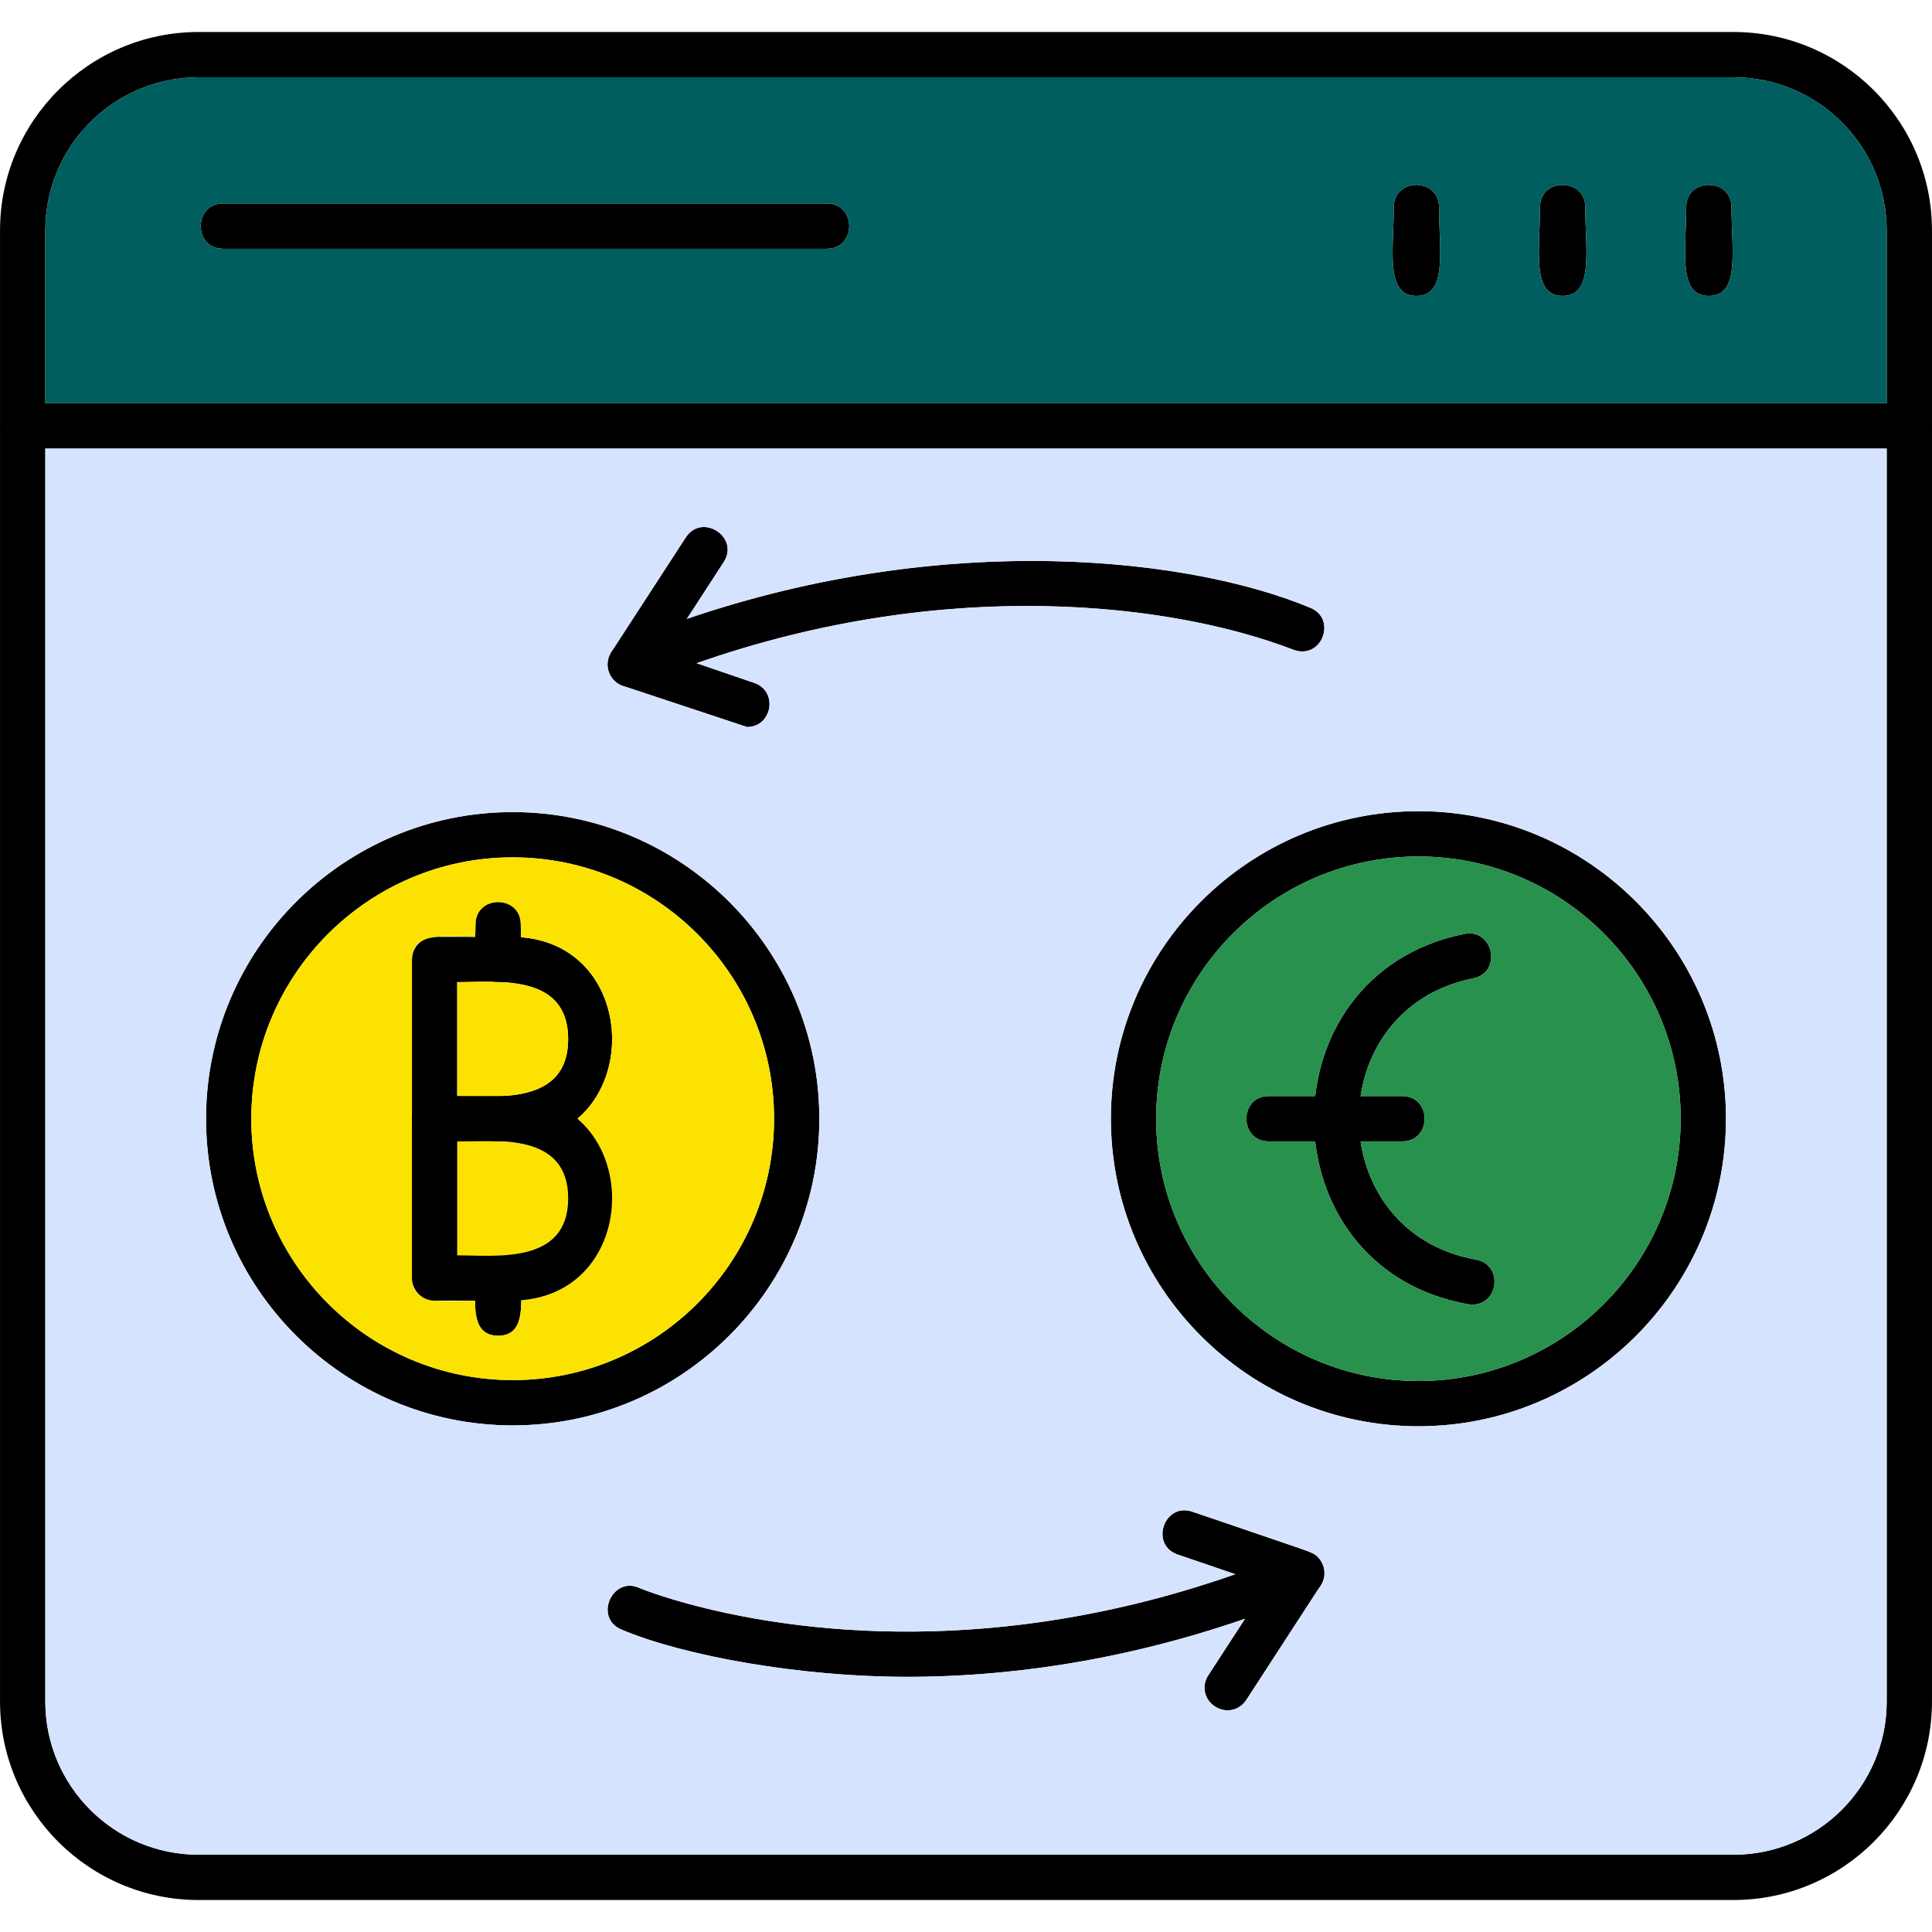
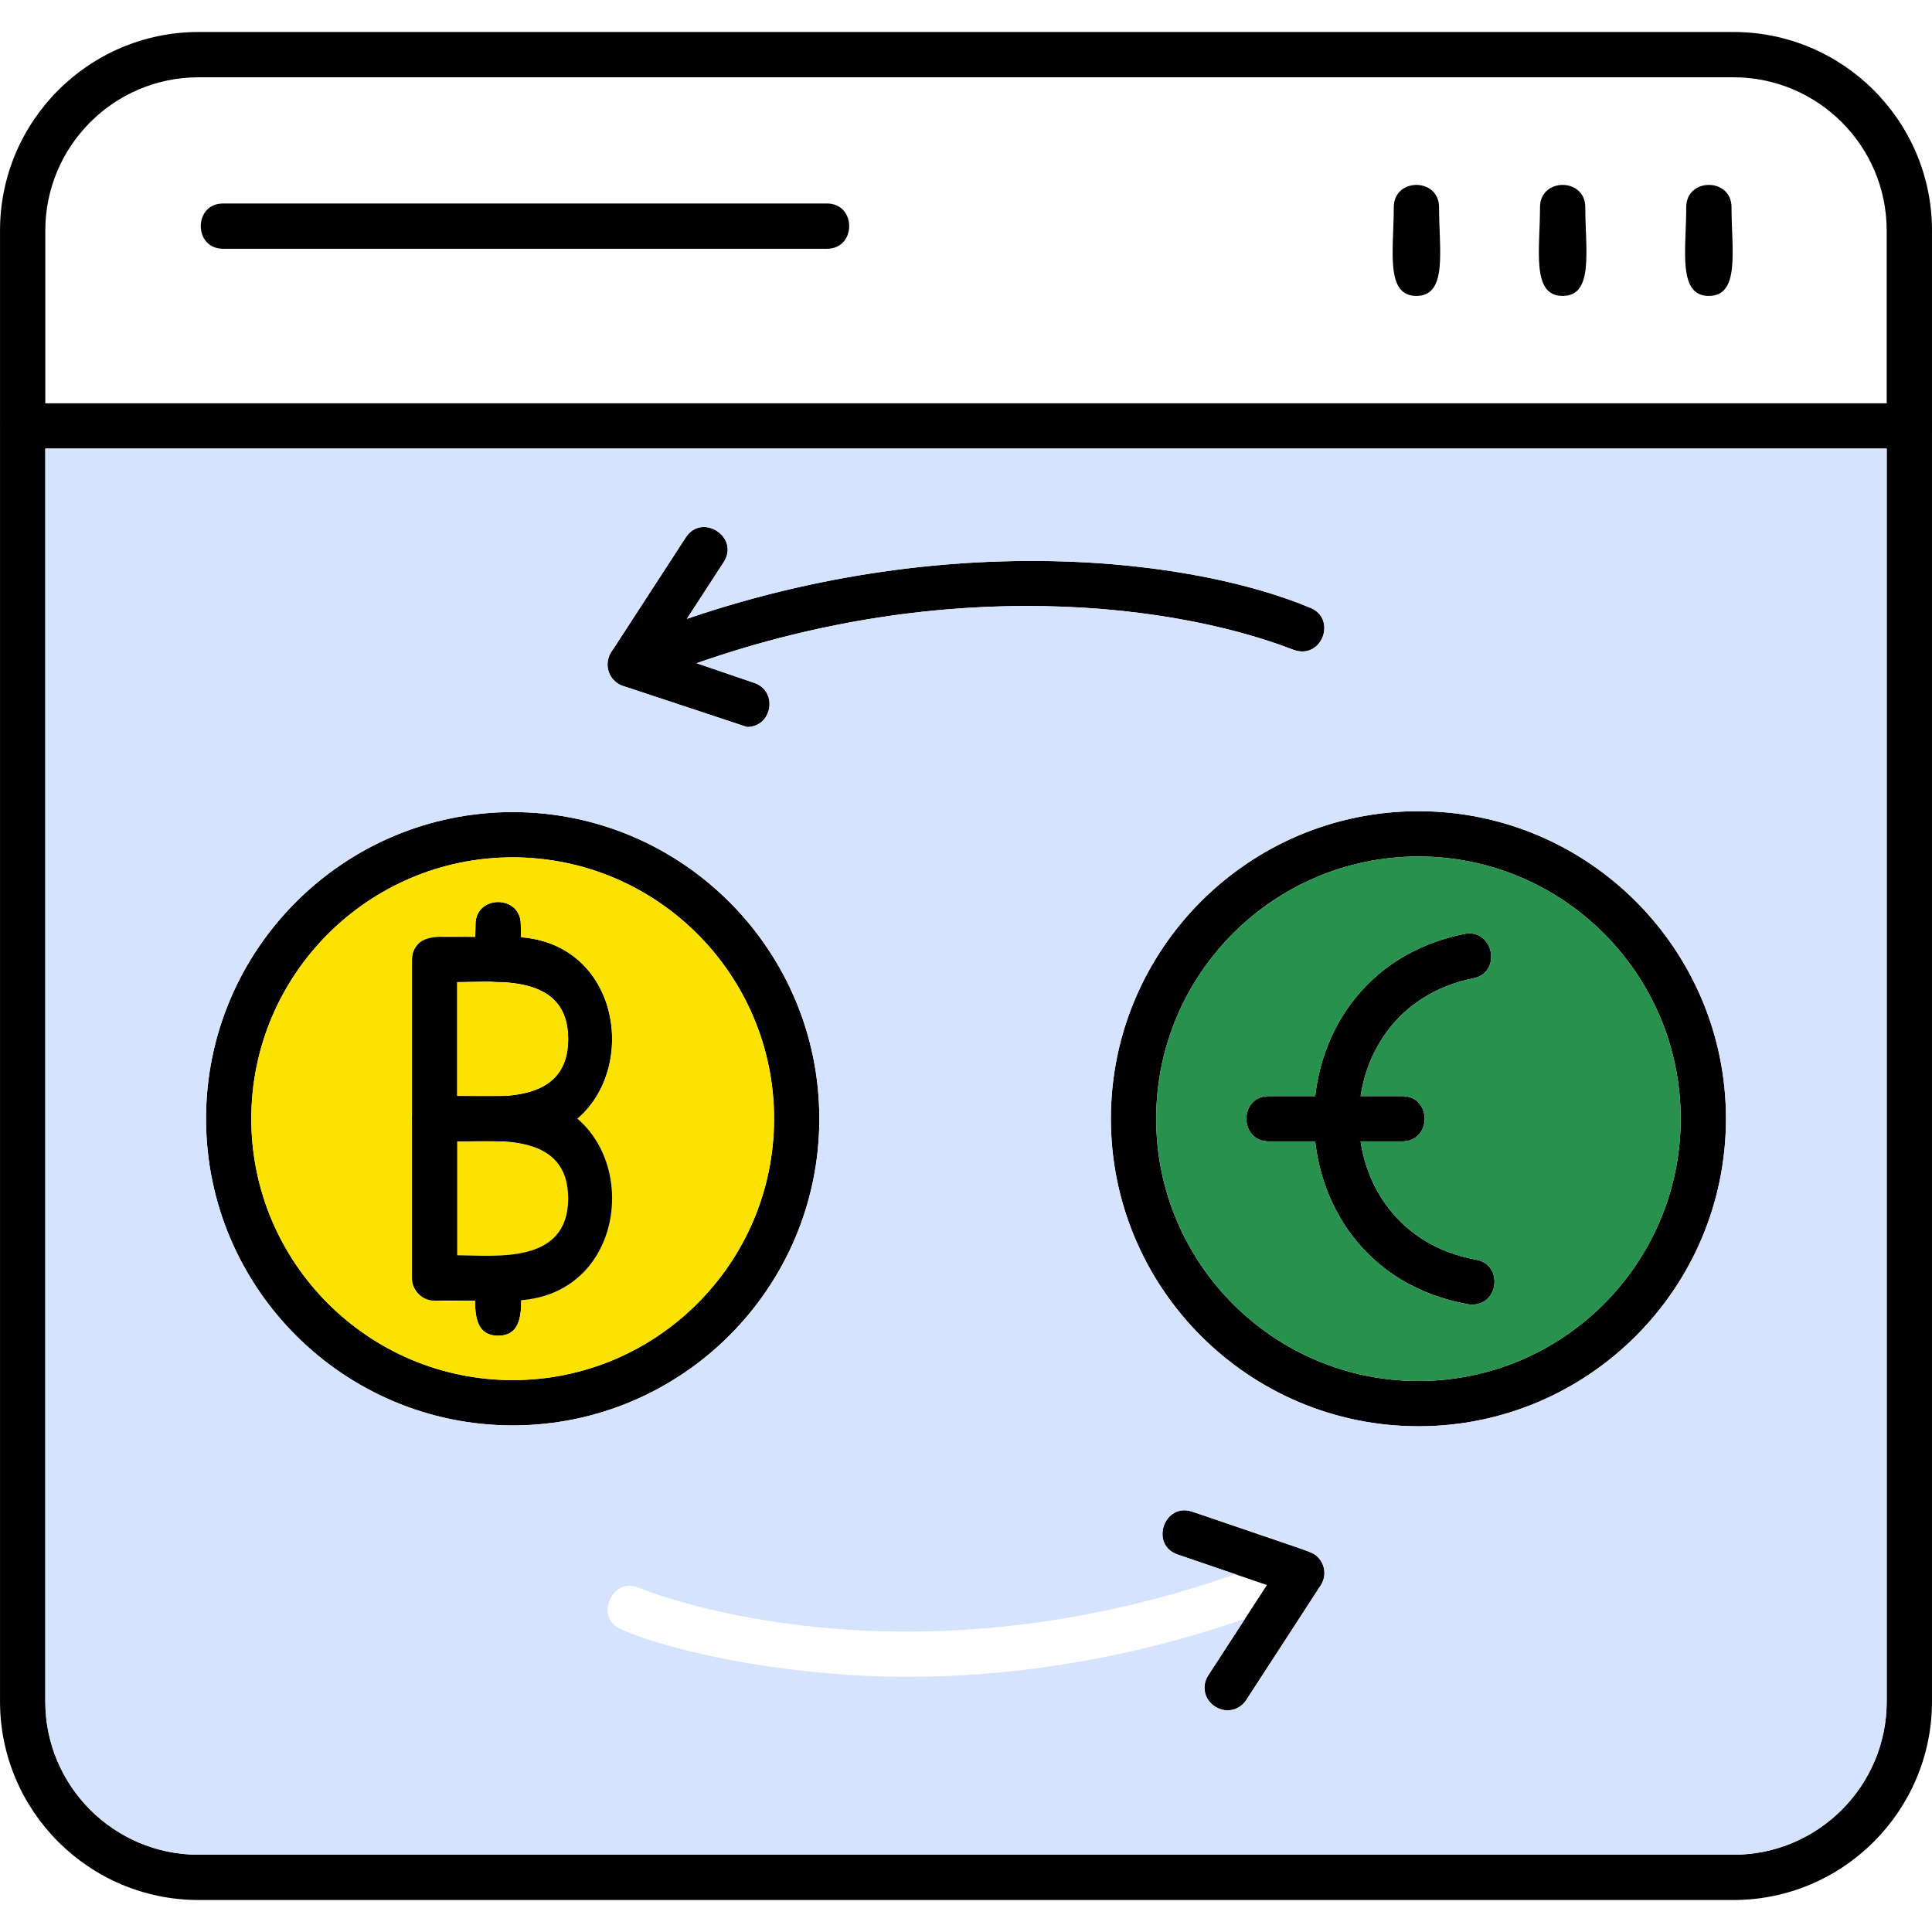
<svg xmlns="http://www.w3.org/2000/svg" clip-rule="evenodd" fill-rule="evenodd" height="512" image-rendering="optimizeQuality" shape-rendering="geometricPrecision" text-rendering="geometricPrecision" viewBox="0 0 1706.66 1706.66" width="512">
  <g id="Layer_x0020_1">
    <path d="m1531.26 1678.4h-1355.88c-96.69 0-175.36-78.68-175.36-175.37v-1299.4c0-96.69 78.67-175.36 175.36-175.36h1355.9c96.69 0 175.37 78.67 175.37 175.36v1299.42c-.02 96.68-78.7 175.35-175.39 175.35zm-1355.88-1610.13c-74.64 0-135.36 60.72-135.36 135.36v1299.42c0 74.64 60.72 135.35 135.36 135.35h1355.9c74.64 0 135.36-60.72 135.36-135.35v-1299.42c0-74.64-60.72-135.36-135.36-135.36h-1355.9z" />
    <path d="m1686.64 396.24h-1666.63c-26.33 0-26.33-40 0-40h1666.63c26.33 0 26.33 40 0 40z" />
    <path d="m1252.98 1259.91c-149.78 0-271.67-121.87-271.67-271.69 0-149.79 121.87-271.65 271.67-271.65s271.68 121.86 271.68 271.65c0 149.82-121.87 271.69-271.68 271.69zm0-503.32c-127.73 0-231.66 103.91-231.66 231.65 0 127.75 103.91 231.68 231.67 231.68 127.75 0 231.66-103.91 231.66-231.68 0-127.73-103.92-231.65-231.67-231.65z" />
    <path d="m1300.38 1152.43c-1.18 0-2.36-.11-3.55-.32-179.92-31.97-182-291.35-3.31-327.11 25.82-5.16 33.67 34.06 7.86 39.22-135.69 27.2-134.35 224.03 2.5 248.52 23.87 4.27 20.57 39.69-3.5 39.69z" />
    <path d="m1238.73 1008.25h-117.97c-26.33 0-26.32-40 0-40h117.97c26.32 0 26.32 40 0 40z" />
    <path d="m452.89 1259.15c-149.37 0-270.88-121.52-270.88-270.9 0-149.37 121.52-270.88 270.88-270.88 149.35 0 270.88 121.53 270.88 270.88 0 149.36-121.51 270.9-270.88 270.9zm0-501.8c-127.31 0-230.9 103.58-230.9 230.9 0 127.31 103.58 230.88 230.9 230.88 127.31 0 230.9-103.57 230.9-230.88s-103.58-230.9-230.9-230.9z" />
    <path d="m451.57 1008.25h-67.67c-11.04 0-20-8.97-20-20v-140.66c0-11.04 8.96-20 20-20h67.67c118.89 0 118.86 180.66 0 180.66zm-47.67-40.02c33.8 0 98 8.44 98-50.33 0-58.76-64.17-50.32-98-50.31v100.65z" />
    <path d="m440.04 1179.94c-25.13 0-20-30.33-20-51.01 0-26.33 40-26.32 40 0 0 20.7 5.13 51.01-20 51.01z" />
    <path d="m440.04 867.59c-25.13 0-20-30.31-20-51.01 0-26.33 40-26.33 40 0 0 20.72 5.13 51.01-20 51.01z" />
-     <path d="m801.22 1481.26c-94.3 0-197.09-18.41-252.31-41.78-24.63-10.42-7.96-47.35 15.63-36.83.18.09 18.89 7.9 52.1 16.37 94.78 24.22 289.09 50.13 525.65-47.96 24.24-10.07 39.54 26.89 15.33 36.94-135.03 56-257.15 73.26-356.4 73.26z" />
    <path d="m1084.09 1510.85c-15.72 0-25.42-17.54-16.77-30.89l51.83-79.79-78.84-26.94c-24.89-8.5-12-46.39 12.94-37.84l103.12 35.23c12.31 4.22 17.41 18.9 10.32 29.82l-65.8 101.31c-3.84 5.87-10.26 9.09-16.8 9.09z" />
    <path d="m556.73 606.96c-21.69 0-27.83-30.12-7.69-38.48 253.66-105.31 495.99-78.76 608.69-31.48 23.58 9.89 9.79 46.63-15.6 36.83-111.49-43.03-333.96-70.23-577.76 31.6-2.48 1.04-5.08 1.53-7.64 1.53z" />
    <path d="m659.86 642.2-109.59-36.31c-12.31-4.22-17.38-18.92-10.3-29.84l65.8-101.3c14.33-22.06 47.9-.31 33.54 21.8l-51.82 79.78 78.83 26.93c21.29 7.28 15.91 38.95-6.46 38.95z" />
    <path d="m730.41 219.75h-533.32c-26.33 0-26.33-40 0-40h533.32c26.33 0 26.33 40 0 40z" />
    <path d="m1251.21 261.41c-27.81 0-20-40.76-20-78.33 0-26.32 40-26.32 40 0 0 37.66 7.82 78.33-20 78.33z" />
    <path d="m1380.39 261.41c-27.81 0-20-40.76-20-78.33 0-26.32 40-26.32 40 0 0 37.66 7.81 78.33-20 78.33z" />
    <path d="m1509.56 261.41c-27.81 0-20-40.76-20-78.33 0-26.32 40-26.32 40 0 0 37.61 7.81 78.33-20 78.33z" />
    <path d="m1301.39 864.22c-59.19 11.86-92.3 56-99.47 104.03h36.81c26.32 0 26.32 40 0 40h-36.84c7.24 48.84 41.28 93.63 101.99 104.49 23.87 4.27 20.57 39.69-3.5 39.69-1.18 0-2.36-.11-3.55-.32-82.47-14.65-127.57-77.08-135.03-143.85h-41.04c-26.33 0-26.32-40 0-40h41.06c7.39-65.64 51.2-127.14 131.71-143.25 25.82-5.16 33.67 34.06 7.86 39.22zm-48.41-107.63c-127.73 0-231.66 103.91-231.66 231.65 0 127.75 103.91 231.68 231.67 231.68 127.75 0 231.66-103.91 231.66-231.68 0-127.73-103.92-231.65-231.67-231.65z" fill="#27914d" />
    <path d="m460.31 827.93c86.7 6.8 103.28 114.79 49.77 160.32 53.48 45.5 36.94 153.39-49.61 160.31-.02 16.2-2.65 31.37-20.43 31.37-17.65 0-20.37-14.96-20.43-31.02-23.65 0-55.71 5.67-55.71-20v-281.33c0-25.69 32.1-20 55.87-20 .12-3.81.26-7.55.26-11.01 0-26.33 40-26.33 40 0 0 3.57.15 7.42.28 11.35zm-7.43-70.57c-127.31 0-230.9 103.58-230.9 230.9 0 127.31 103.58 230.88 230.9 230.88 127.31 0 230.9-103.57 230.9-230.88s-103.58-230.9-230.9-230.9z" fill="#fbe201" />
    <path d="m452.89 717.37c149.35 0 270.88 121.53 270.88 270.88 0 149.36-121.51 270.9-270.88 270.9s-270.88-121.52-270.88-270.9c0-149.37 121.52-270.88 270.88-270.88zm-412.86-321.12v1106.8c0 74.64 60.72 135.35 135.36 135.35h1355.9c74.64 0 135.36-60.72 135.36-135.35v-1106.8h-1626.61zm941.28 591.97c0-149.79 121.87-271.65 271.67-271.65s271.68 121.86 271.68 271.65c0 149.82-121.87 271.69-271.68 271.69-149.78 0-271.67-121.87-271.67-271.69zm-321.44-346.02-107.93-35.76c-14.25-3.98-19.91-19.86-10.72-32.3l64.56-99.39c14.33-22.06 47.9-.31 33.54 21.8l-32.56 50.13c232.11-79.33 446.87-53.35 550.99-9.67 23.58 9.89 9.79 46.63-15.6 36.83-103.66-40-303.26-66.33-526.74 12.02l50.93 17.4c21.29 7.28 15.91 38.95-6.46 38.95zm-43.22 776.83c87.86 22.45 261.26 46.36 474.57-28.42l-50.89-17.39c-24.89-8.5-12-46.39 12.94-37.84 14.49 4.96 102.78 33.35 108.93 38.36 9.04 7.35 10.51 19.38 2.89 29.19l-64.18 98.82c-14.19 21.77-48.06.53-33.57-21.8l32.47-49.99c-112.09 38.68-213.7 51.3-298.57 51.3-94.3 0-197.09-18.41-252.31-41.78-24.63-10.42-7.96-47.35 15.63-36.83.18.09 18.89 7.9 52.1 16.37z" fill="#d6e3ff" />
    <path d="m403.9 1008.25v100.65c33.81 0 98 8.43 98-50.32 0-57.11-59.01-50.33-98-50.33z" fill="#fbe201" />
    <path d="m403.9 867.59v100.65c33.8 0 98 8.44 98-50.33 0-57.61-60.36-50.33-98-50.31z" fill="#fbe201" />
    <path d="m451.57 1148.91h-67.67c-11.04 0-20-8.97-20-20v-140.67c0-11.04 8.96-20 20-20h67.67c118.87 0 118.87 180.67 0 180.67zm-47.67-40.02c33.81 0 98 8.43 98-50.32 0-58.78-64.18-50.33-98-50.33z" />
-     <path d="m40.02 203.63v152.62h1626.61v-152.62c0-74.64-60.72-135.36-135.36-135.36h-1355.9c-74.64 0-135.36 60.72-135.36 135.36zm1211.19 57.79c-27.81 0-20-40.76-20-78.33 0-26.32 40-26.32 40 0 0 37.66 7.82 78.33-20 78.33zm129.18 0c-27.81 0-20-40.76-20-78.33 0-26.32 40-26.32 40 0 0 37.66 7.81 78.33-20 78.33zm129.17 0c-27.81 0-20-40.76-20-78.33 0-26.32 40-26.32 40 0 0 37.61 7.81 78.33-20 78.33zm-779.15-41.66h-533.32c-26.33 0-26.33-40 0-40h533.32c26.33 0 26.33 40 0 40z" fill="#005e5e" />
  </g>
</svg>